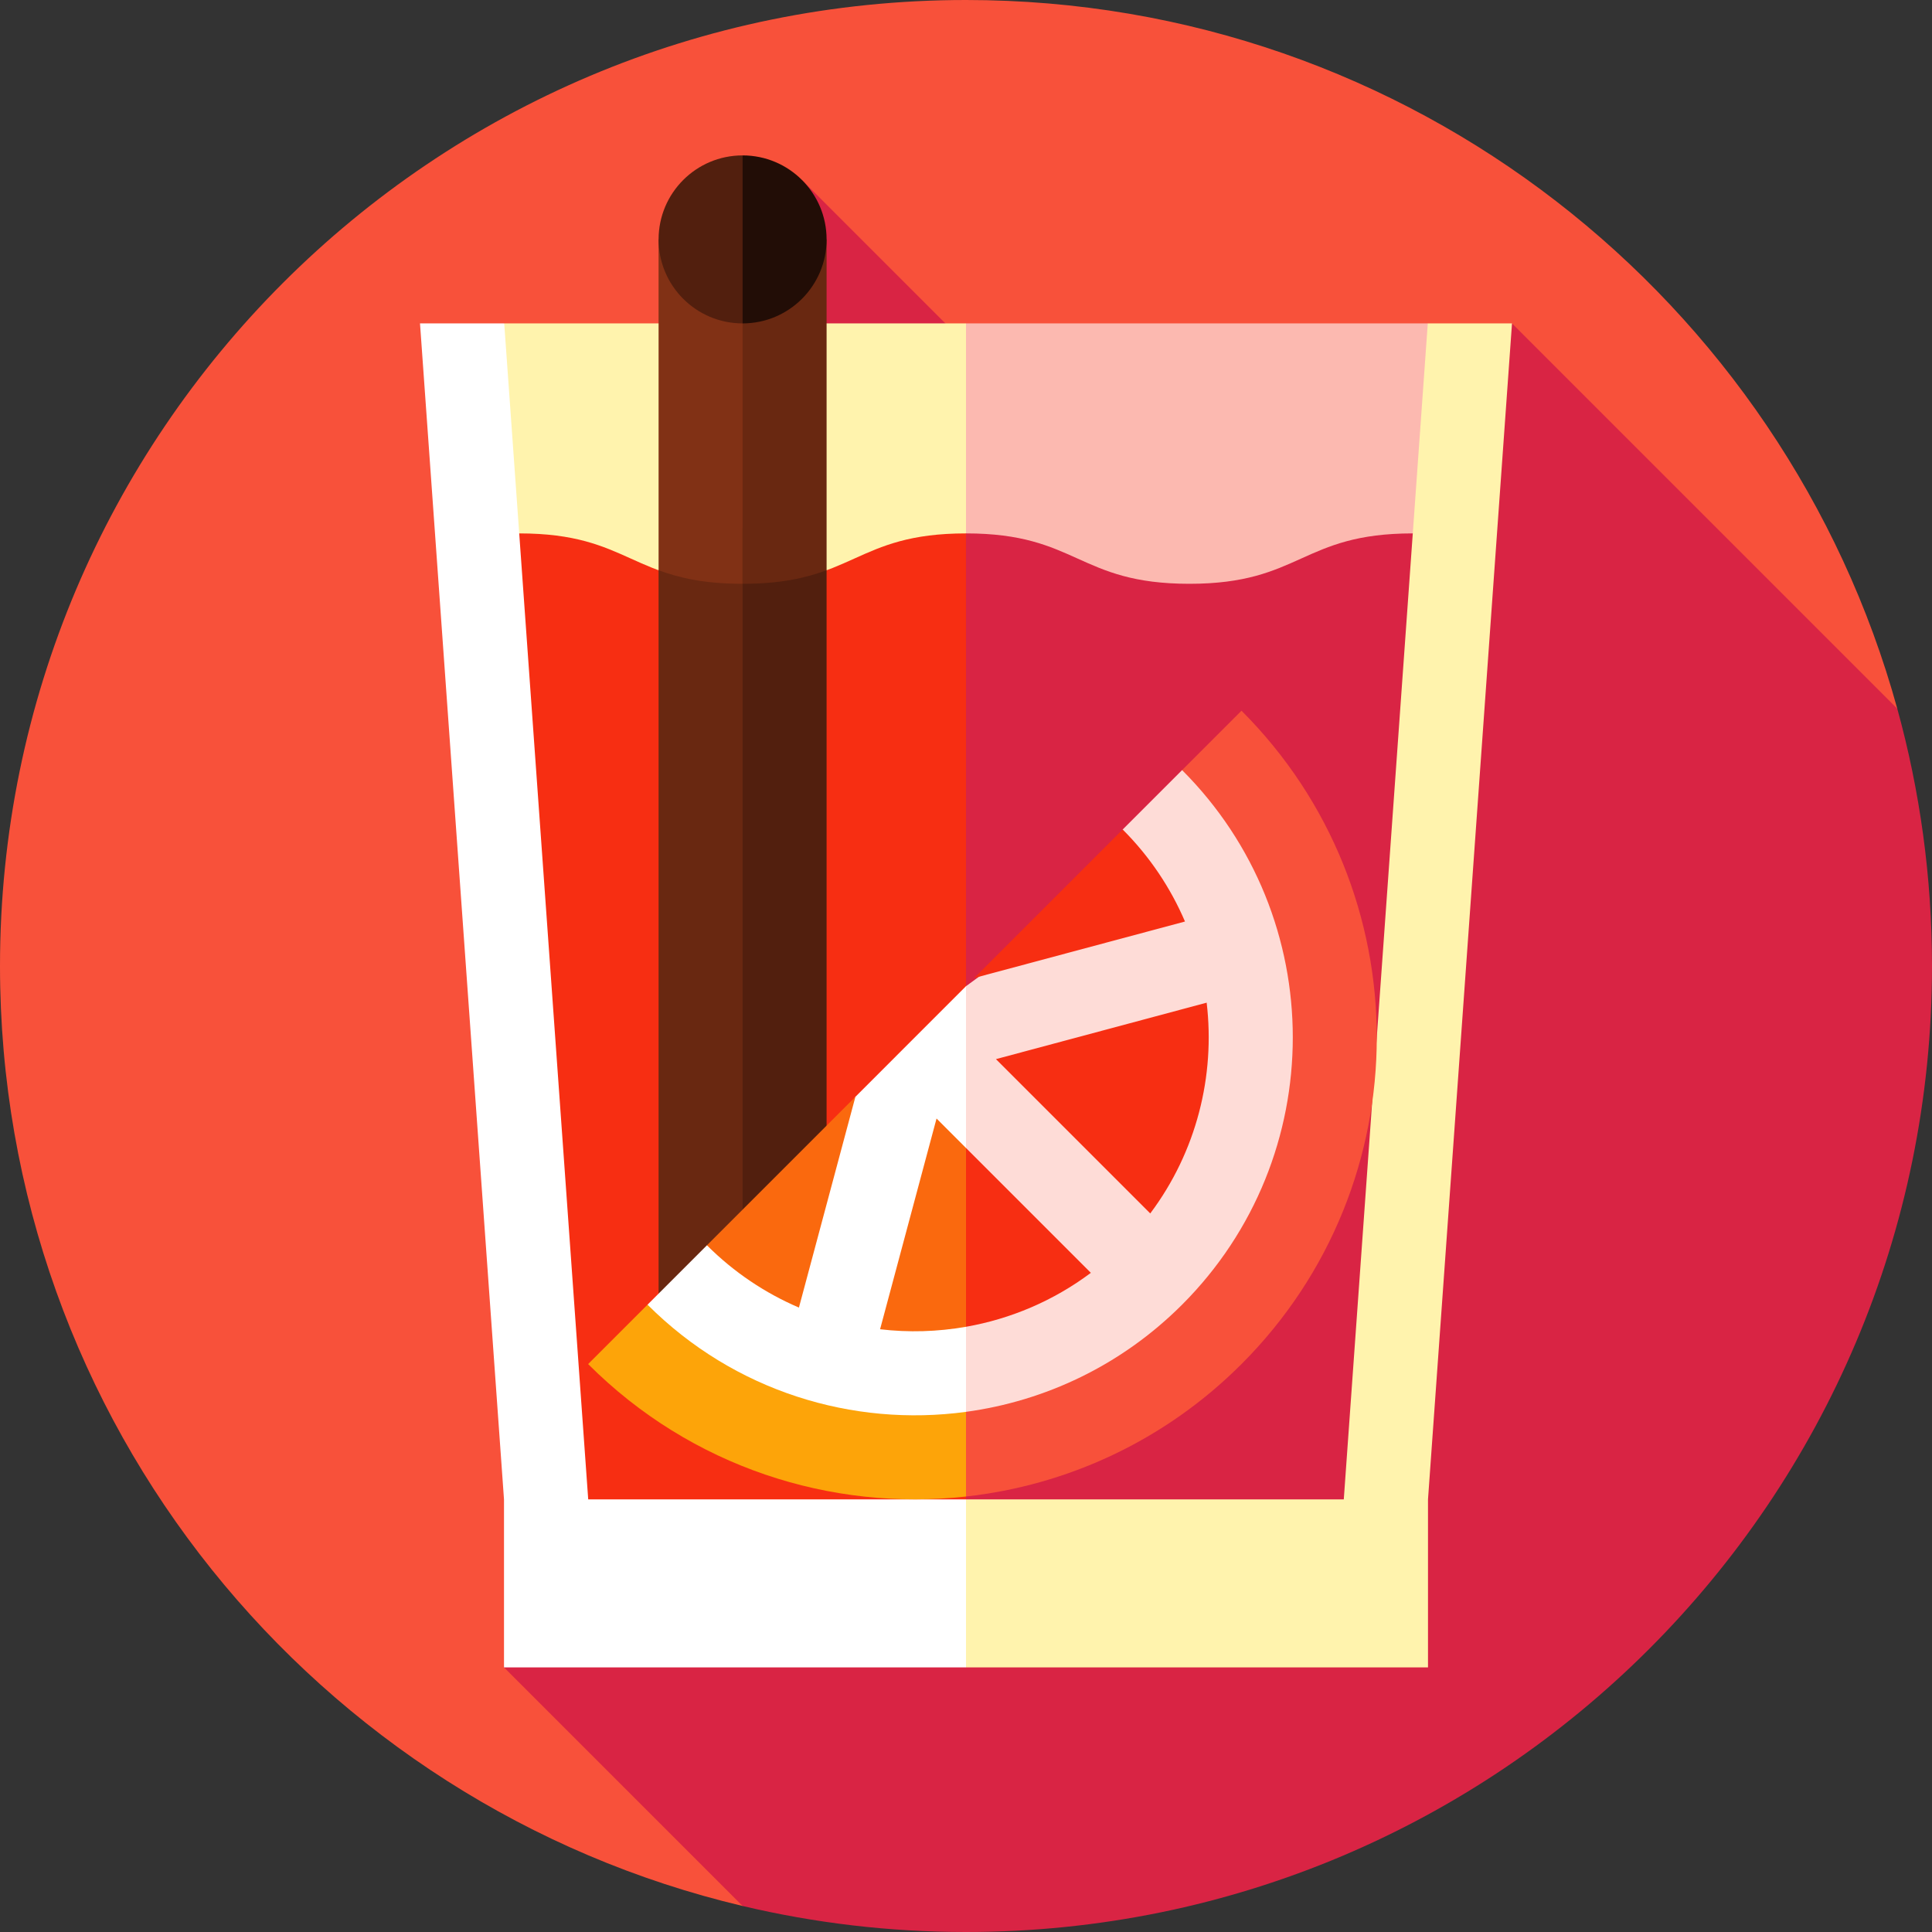
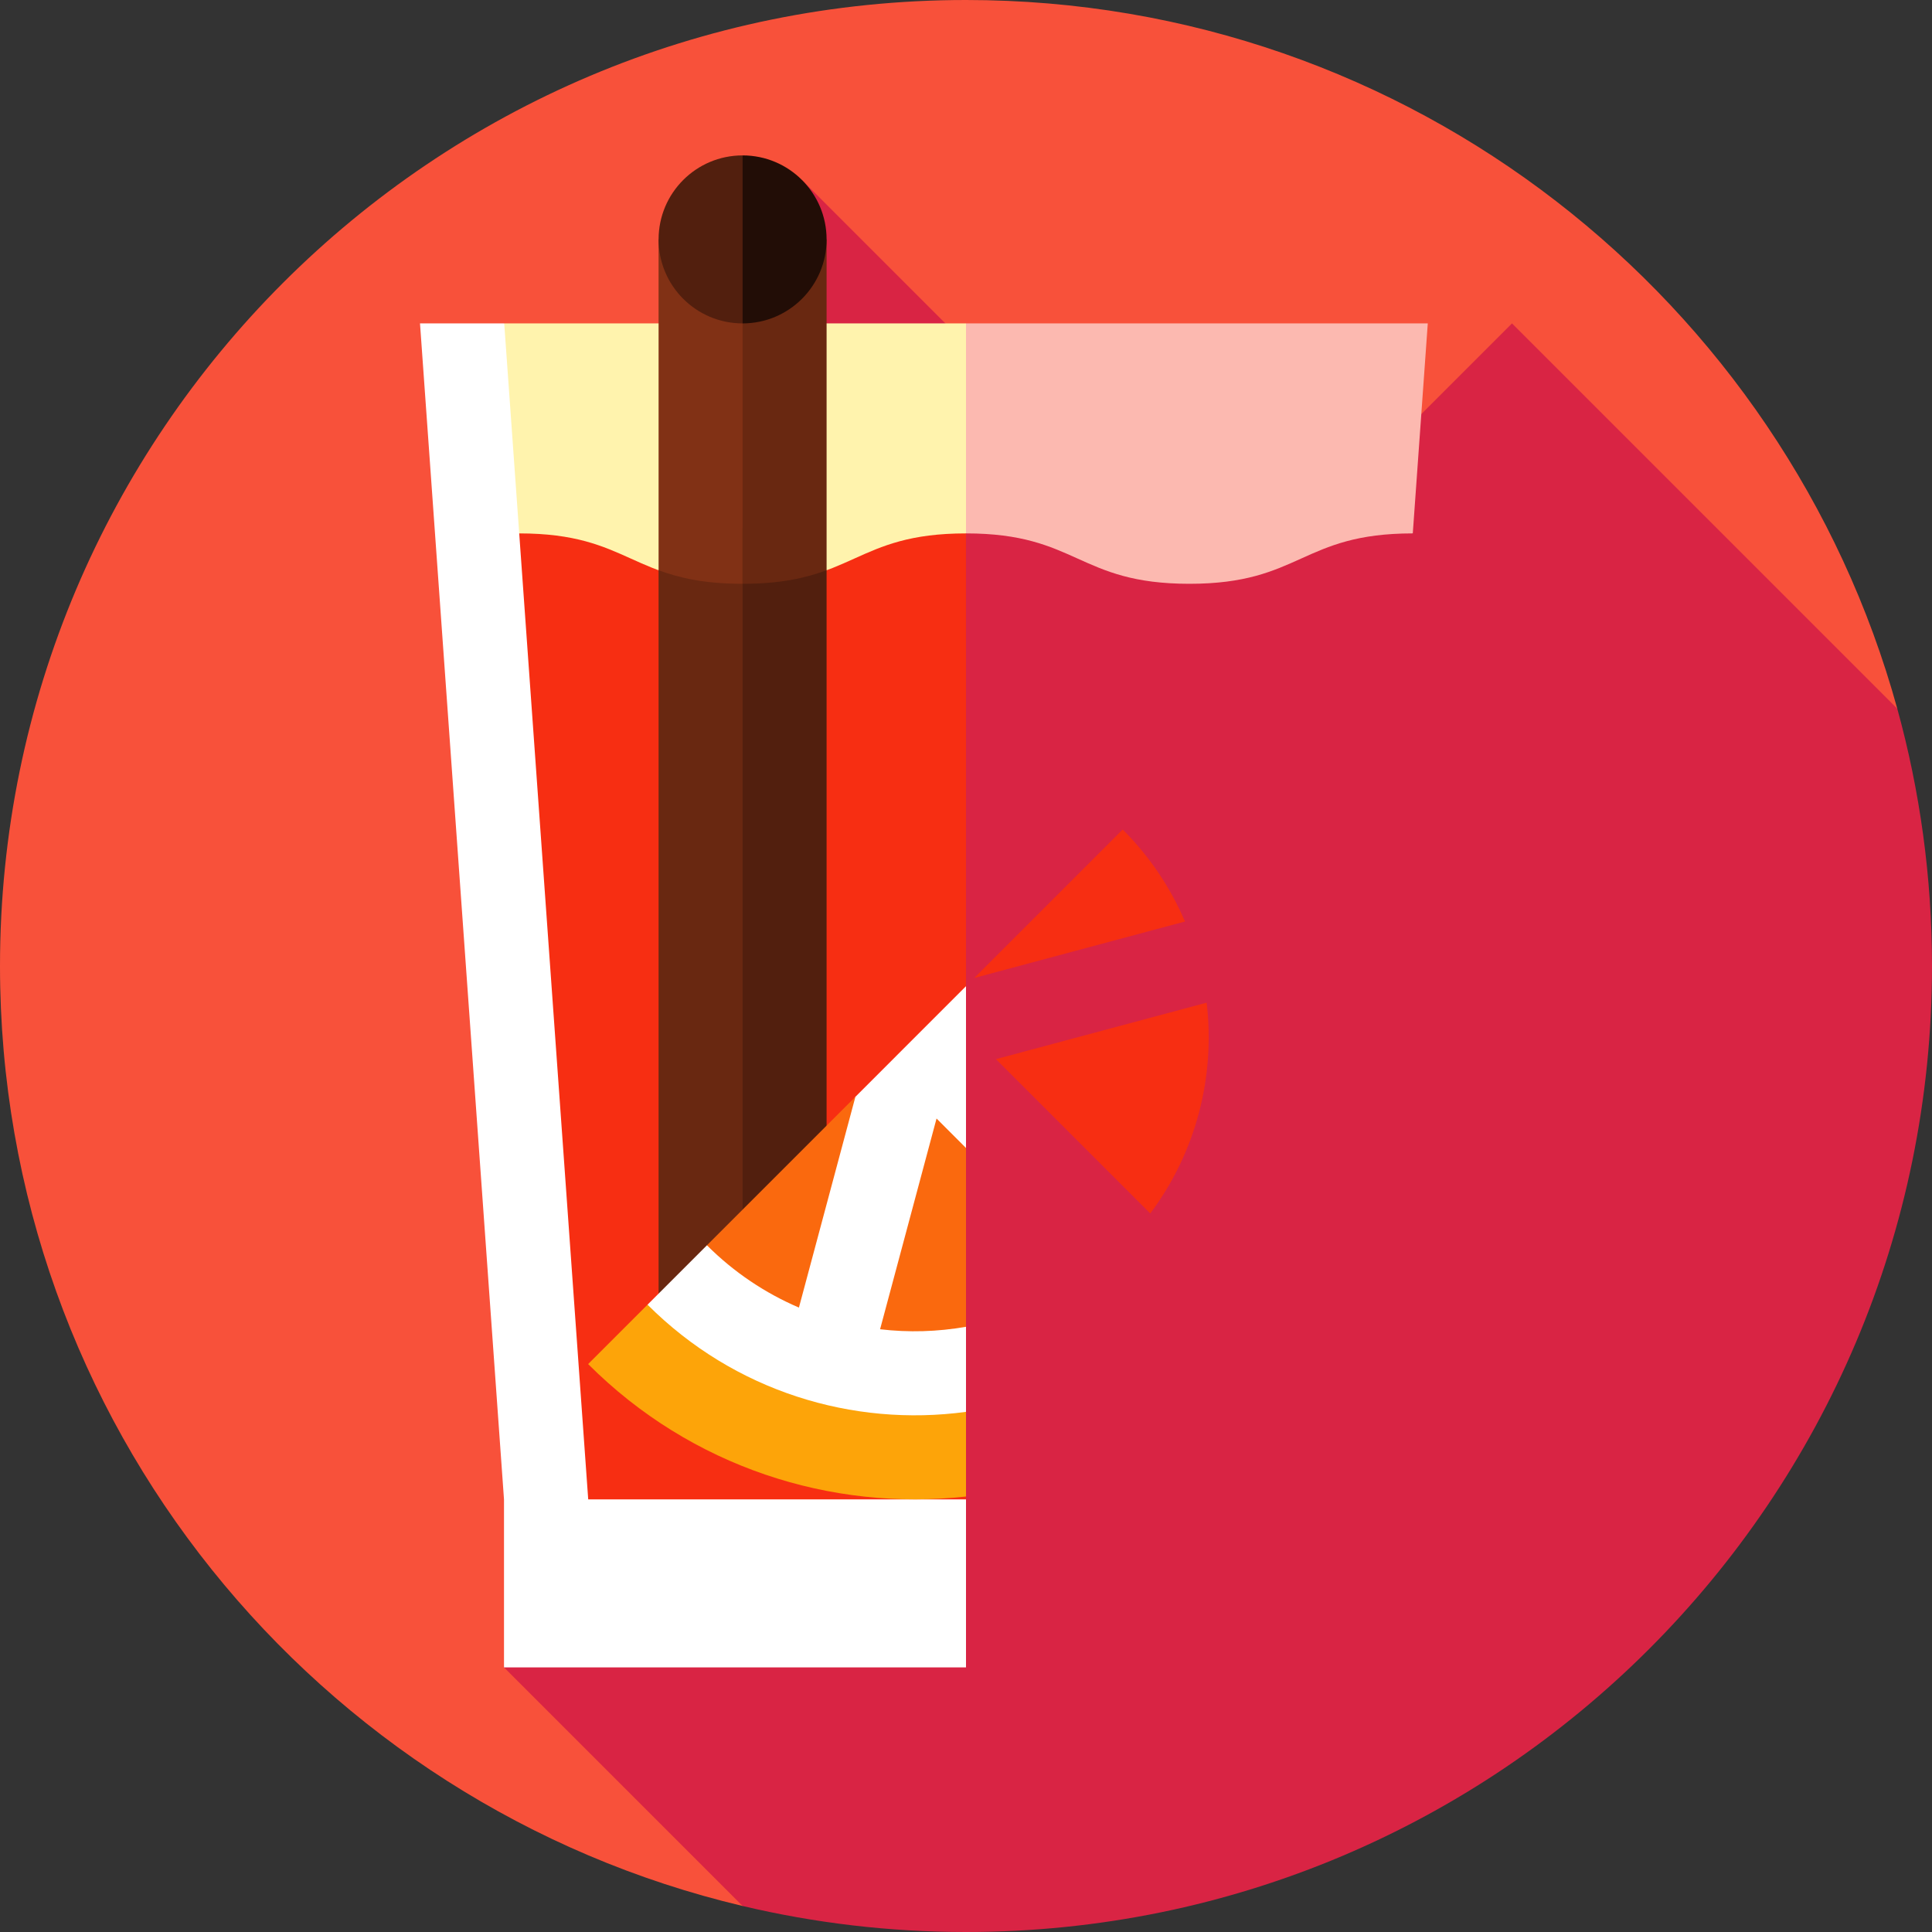
<svg xmlns="http://www.w3.org/2000/svg" height="800px" width="800px" version="1.1" id="Layer_1" viewBox="0 0 512 512" xml:space="preserve">
  <rect x="0" y="0" width="512" height="512" fill="#333333" stroke="none" />
  <path style="fill:#F8513A;" d="M502.801,187.809C472.949,79.53,373.769,0,256,0C114.616,0,0,114.616,0,256  c0,121.003,83.957,222.386,196.793,249.105L502.801,187.809z" />
  <path style="fill:#D92444;" d="M512,256c0-23.615-3.213-46.477-9.199-68.191L400.696,85.704l-75.079,75.079L212.536,47.703  l-78.97,394.175l63.226,63.226C215.798,509.606,235.618,512,256,512C397.384,512,512,397.384,512,256z" />
-   <polygon style="fill:#FFF3AD;" points="378.378,85.704 222.609,263.791 256,441.878 378.435,441.878 378.435,397.357   400.696,85.704 " />
  <polygon style="fill:#FFFFFF;" points="133.622,85.704 111.304,85.704 133.565,397.357 133.565,441.878 256,441.878 256,263.791 " />
-   <path style="fill:#C9A06C;" d="M256,85.704v22.261V85.704z" />
  <polygon style="fill:#FCB9B0;" points="378.378,85.704 256,85.704 233.739,252.661 374.403,141.357 " />
  <polygon style="fill:#FFF3AD;" points="133.622,85.704 137.597,141.357 256,252.661 256,85.704 " />
  <path style="fill:#D92444;" d="M315.198,154.713c-29.6,0-29.603-13.354-59.198-13.357l-22.261,128l22.261,128h100.117l18.286-256  C344.801,141.357,344.801,154.713,315.198,154.713z" />
  <path style="fill:#F72E12;" d="M255.993,141.357c-29.598,0-29.598,13.357-59.197,13.357s-29.599-13.357-59.199-13.357l18.286,256  H256C256,397.357,256,141.357,255.993,141.357z" />
  <polygon style="fill:#692811;" points="174.534,151.125 174.534,363.965 207.925,363.965 207.925,128.864 " />
  <path style="fill:#813115;" d="M207.925,153.953V63.443h-33.391v87.681c5.55,2.04,12.191,3.588,22.262,3.588  C201.068,154.713,204.709,154.428,207.925,153.953z" />
  <polygon style="fill:#521F0E;" points="196.796,139.995 196.795,363.965 219.056,363.965 219.056,151.126 " />
  <path style="fill:#692811;" d="M219.056,151.126V63.443h-22.261v91.27C206.866,154.713,213.506,153.165,219.056,151.126z" />
  <path style="fill:#220D06;" d="M196.795,41.183l-11.13,22.261l11.13,22.261c12.295,0,22.261-9.966,22.261-22.261  S209.09,41.183,196.795,41.183z" />
  <path style="fill:#521F0E;" d="M174.534,63.443c0,12.295,9.966,22.261,22.261,22.261V41.183  C184.5,41.183,174.534,51.149,174.534,63.443z" />
-   <path style="fill:#F8513A;" d="M329.008,188.345l-15.741,15.742L244.87,374.155L256,396.591c26.673-2.956,52.56-14.65,73.008-35.098  C376.814,313.687,376.814,236.151,329.008,188.345z" />
  <path style="fill:#FDA409;" d="M171.599,345.754l-15.741,15.741c27.359,27.359,64.453,39.052,100.142,35.098v-22.436  L171.599,345.754z" />
-   <path style="fill:#FEDCD7;" d="M313.267,204.085l-15.741,15.741v11.13L256,261.352l-22.261,56.401L256,374.154  c20.947-2.848,41.168-12.305,57.267-28.403C352.381,306.639,352.381,243.2,313.267,204.085z" />
  <path style="fill:#FFFFFF;" d="M171.599,345.754c23.016,23.016,54.452,32.472,84.401,28.403V261.352l-29.308,29.309l-28.221,39.352  h-11.13L171.599,345.754z" />
  <path style="fill:#FA690E;" d="M211.724,346.522l14.968-55.861l-39.352,39.352C194.567,337.24,202.869,342.728,211.724,346.522z" />
  <g>
    <path style="fill:#F72E12;" d="M297.525,219.827l-39.352,39.352l55.861-14.968C310.242,235.355,304.752,227.054,297.525,219.827z" />
    <path style="fill:#F72E12;" d="M304.827,321.573c12.267-16.366,17.245-36.456,14.95-55.855l-55.843,14.963L304.827,321.573z" />
  </g>
  <path style="fill:#FA690E;" d="M248.194,296.421l-14.963,55.844c7.573,0.896,15.249,0.667,22.768-0.654v-47.382L248.194,296.421z" />
-   <path style="fill:#F72E12;" d="M256,304.228v47.382c11.745-2.065,23.109-6.819,33.086-14.297L256,304.228z" />
</svg>